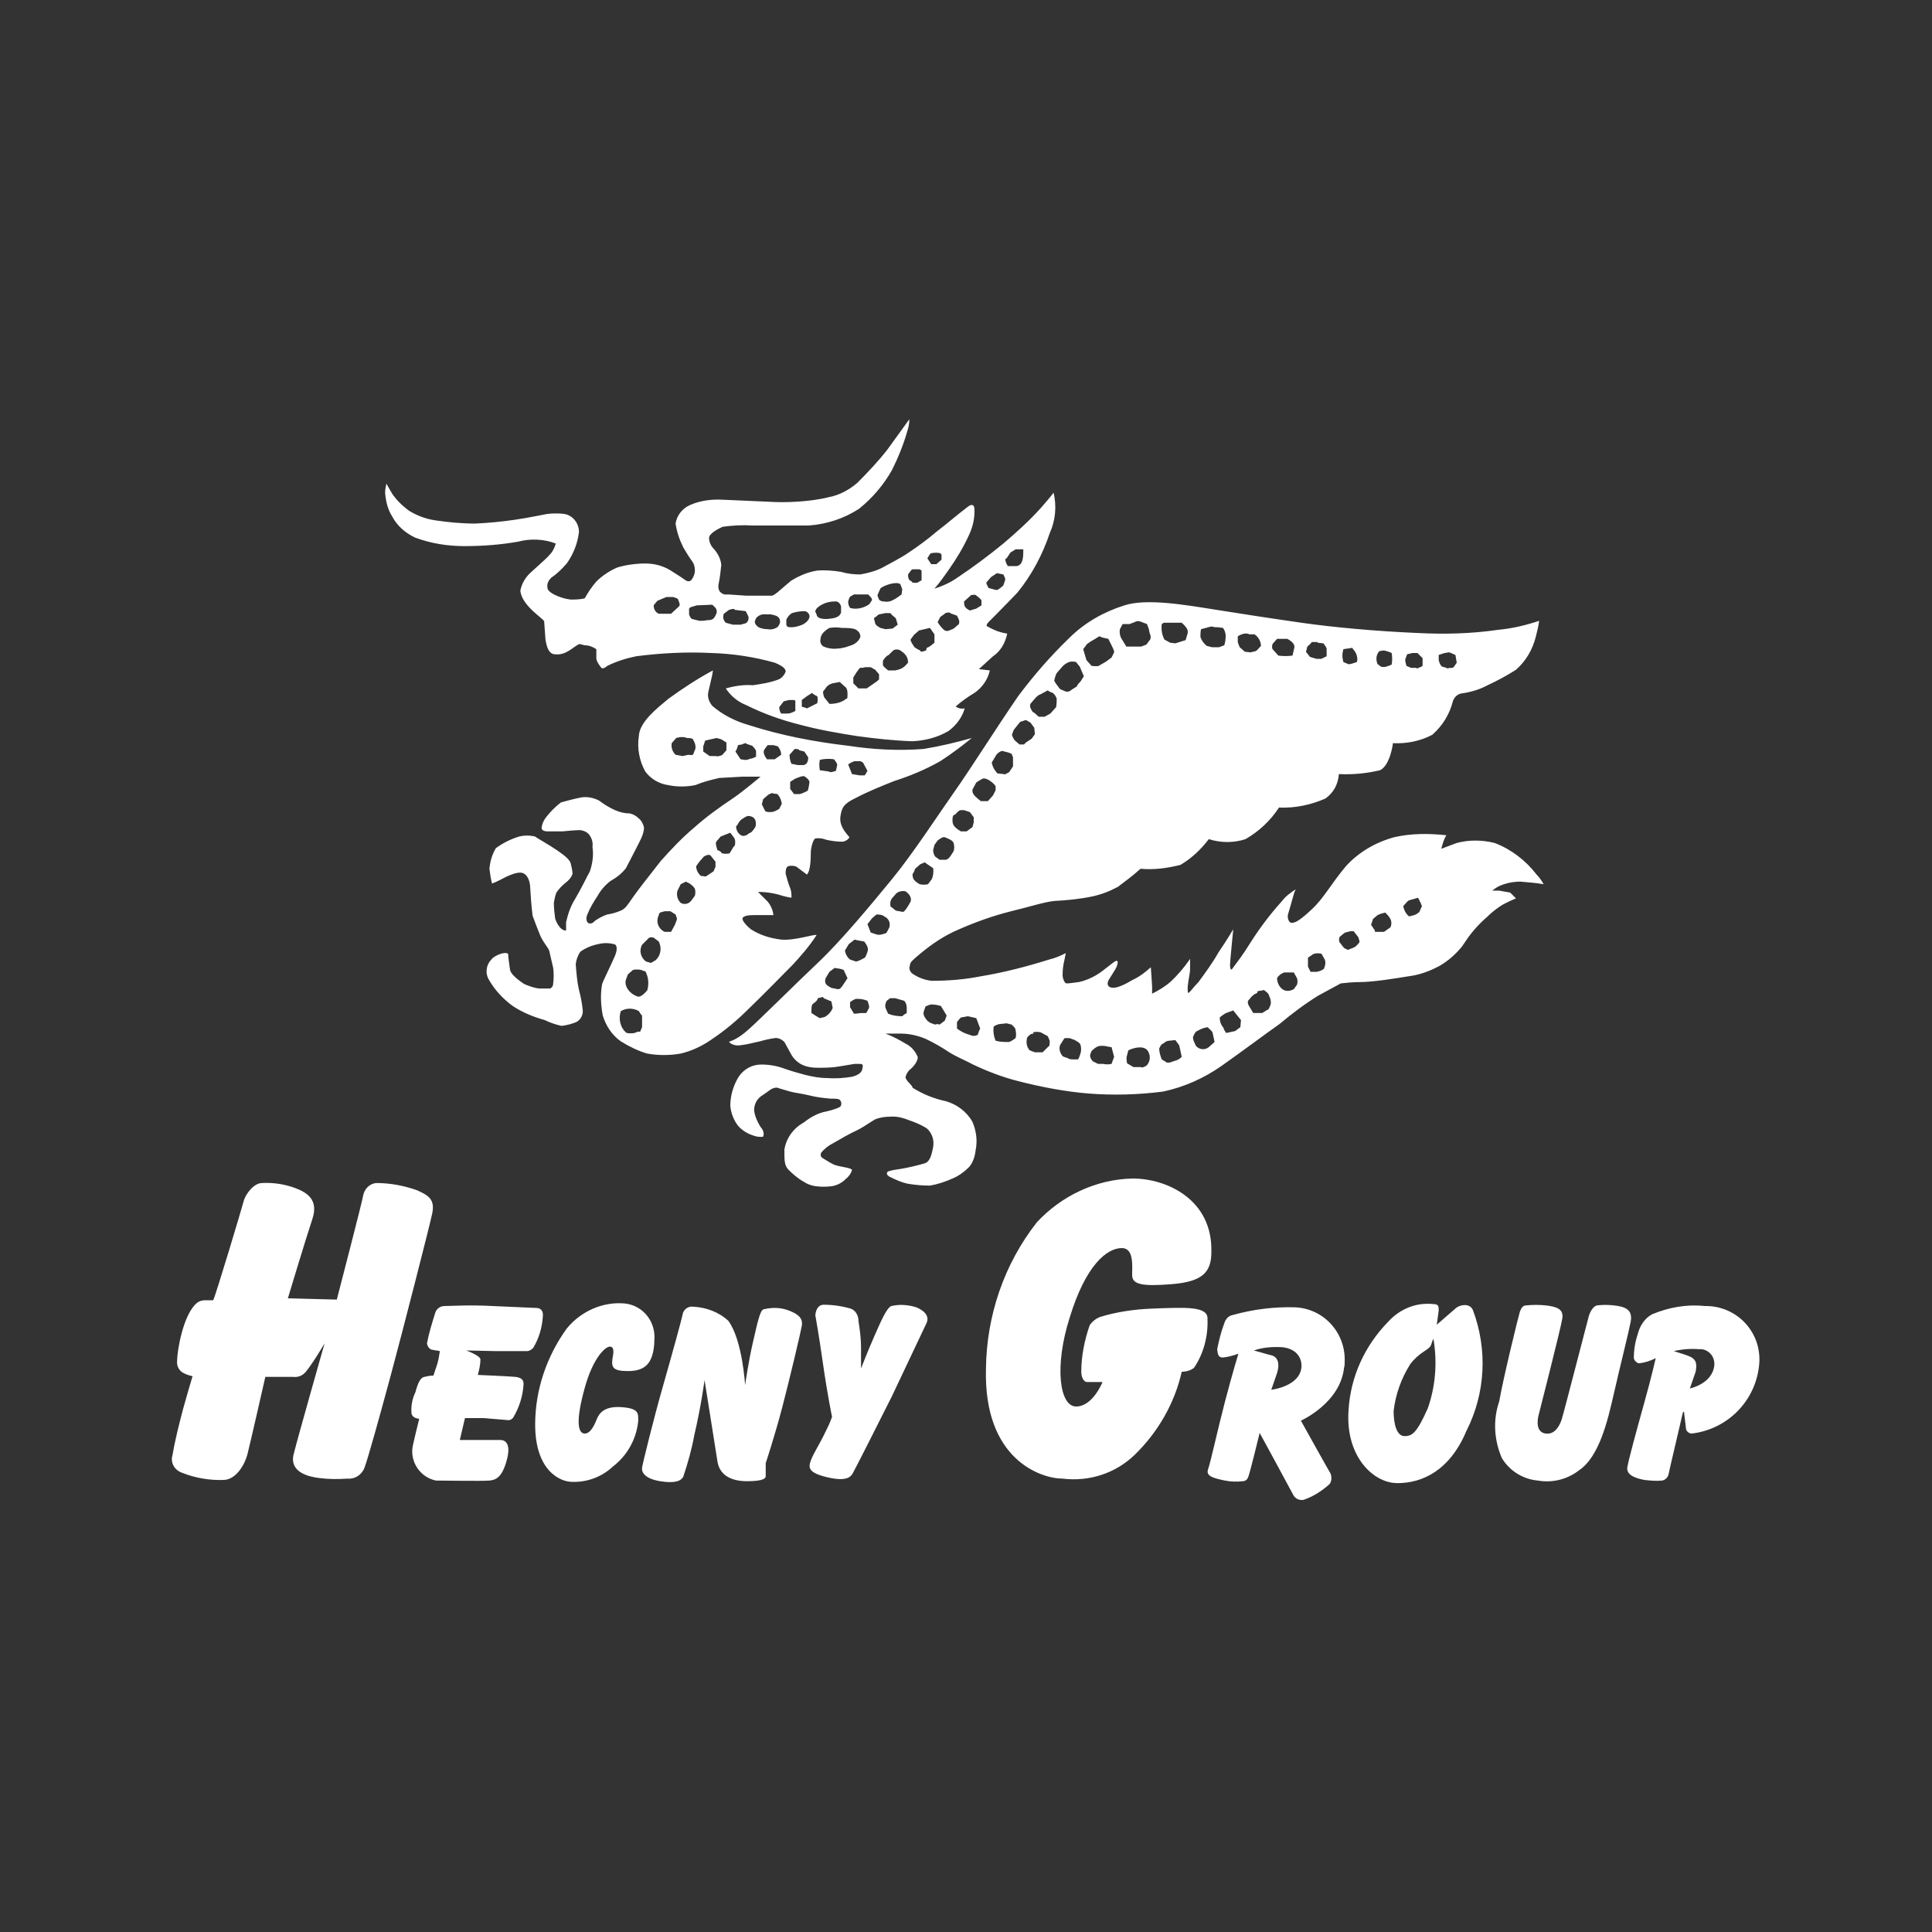
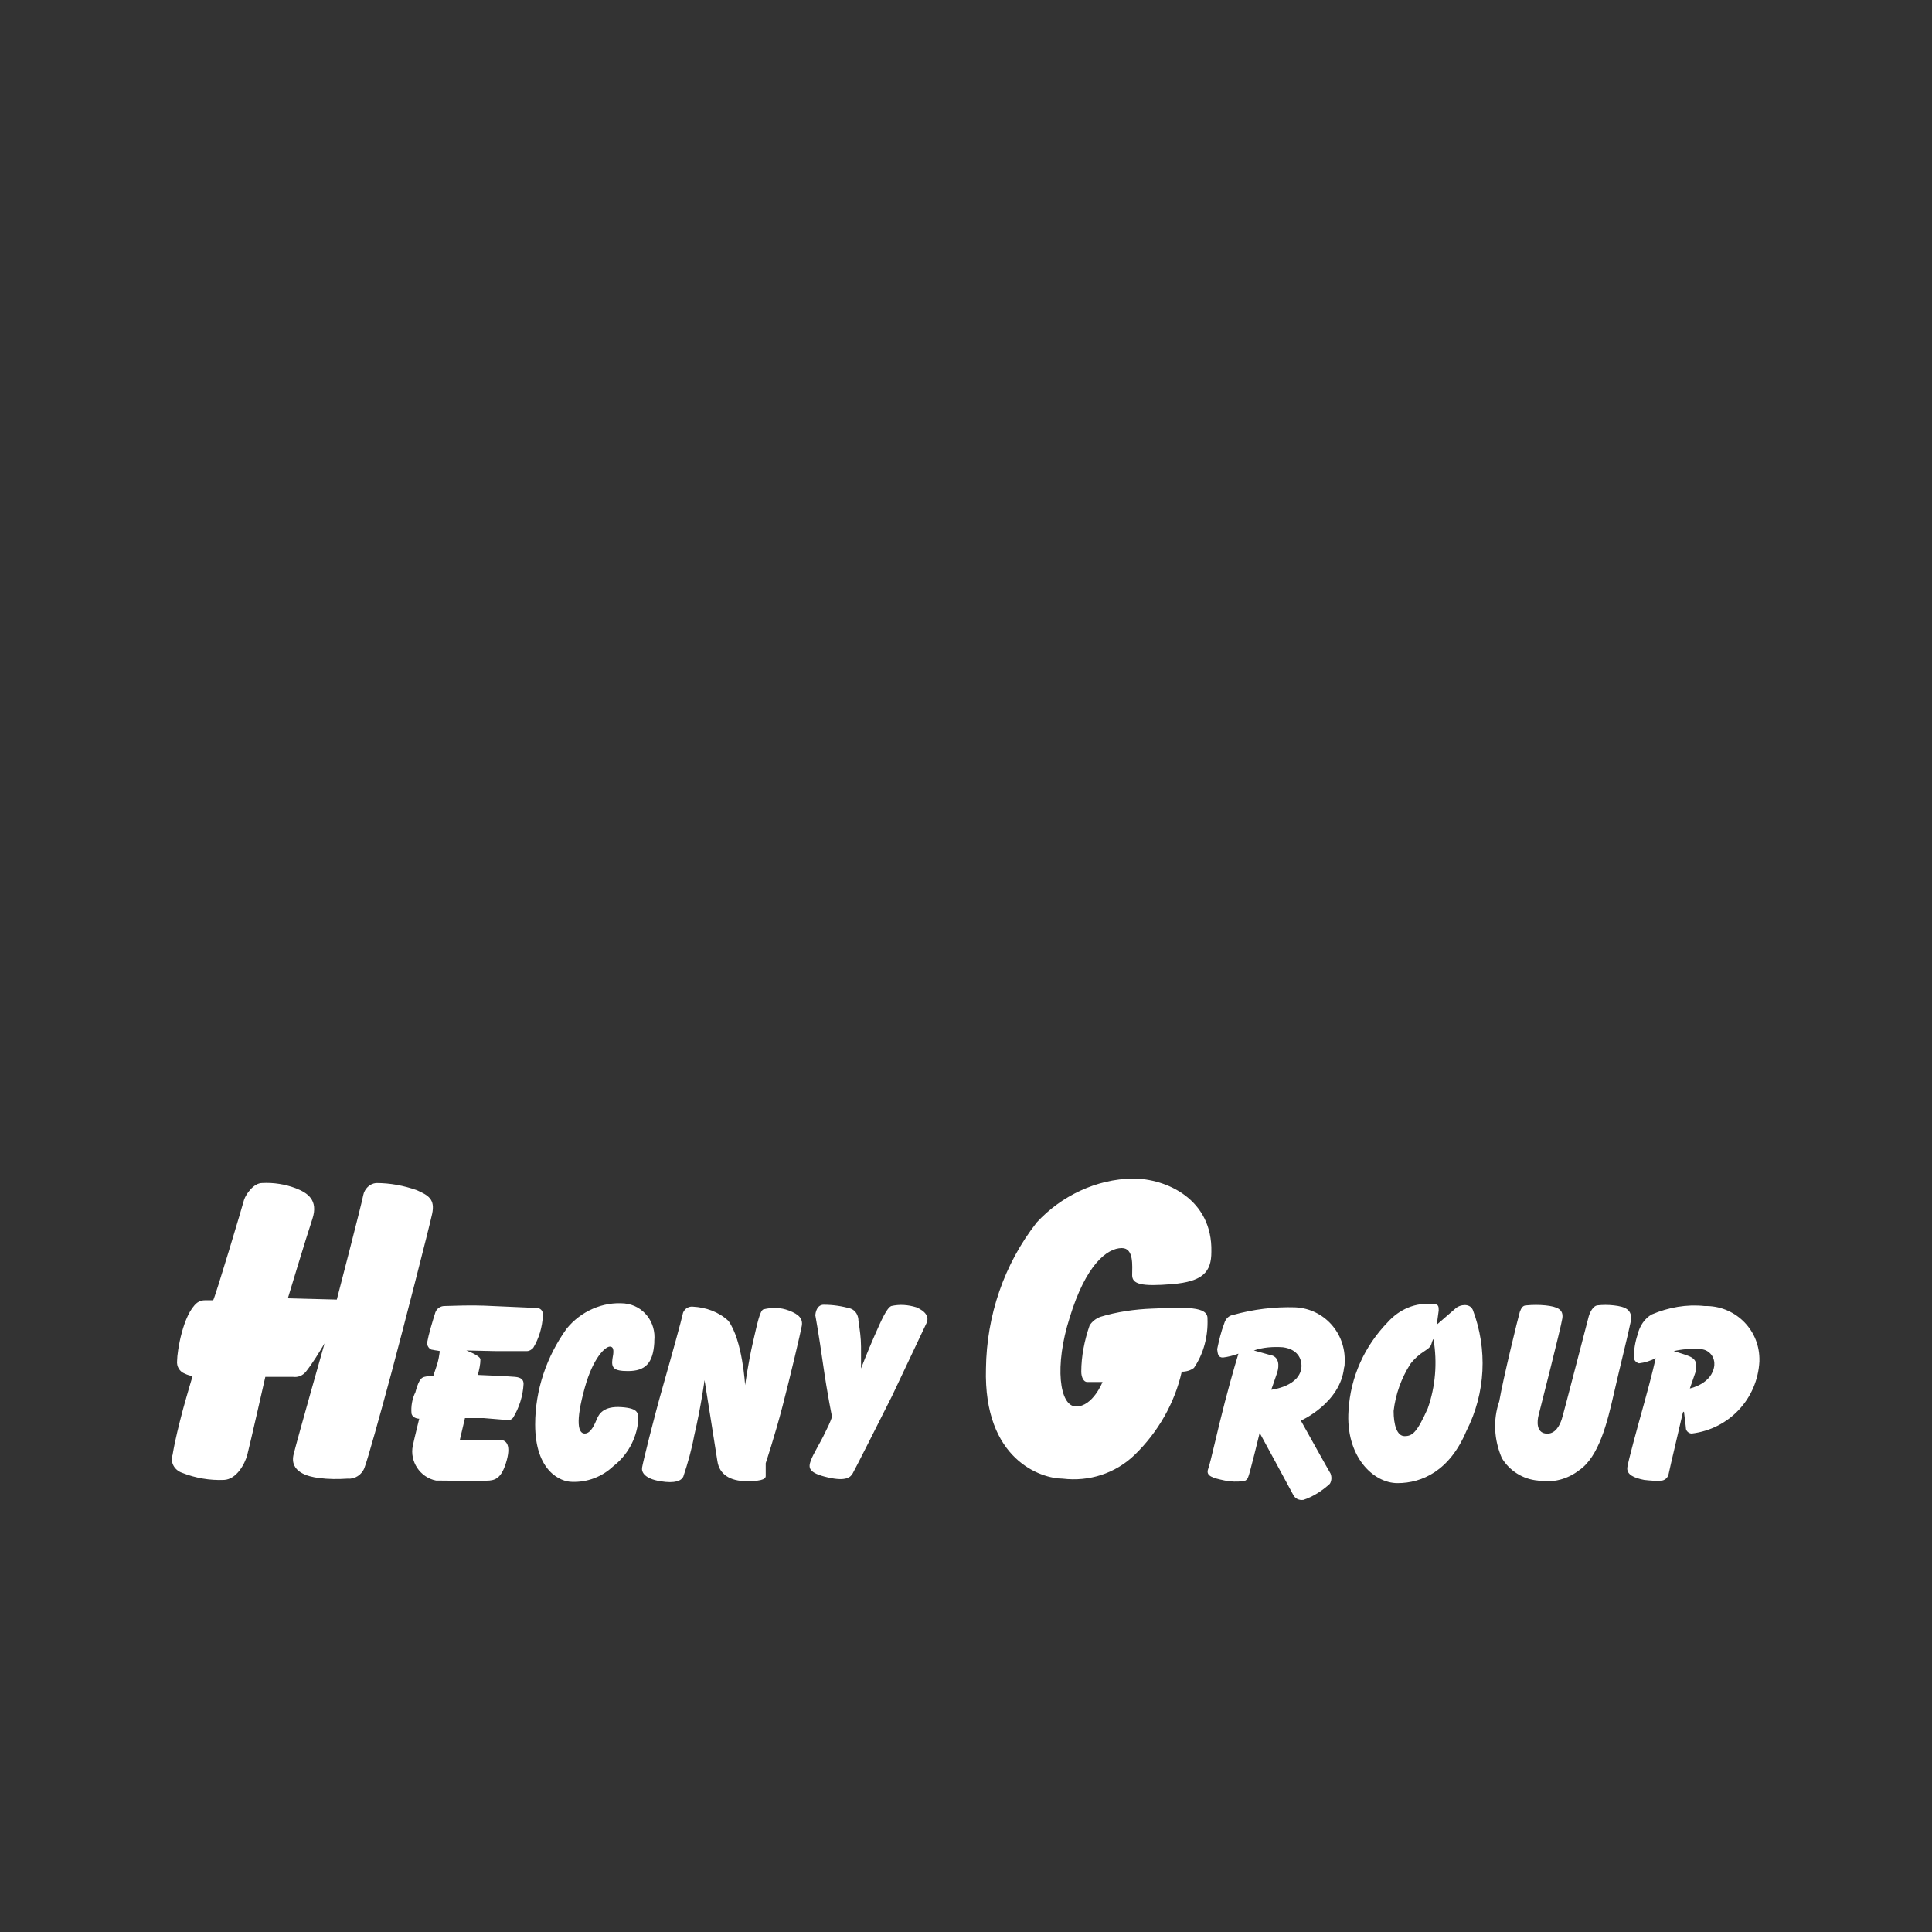
<svg xmlns="http://www.w3.org/2000/svg" id="logo_hecny_group_white_vertical" x="0px" y="0px" viewBox="0 0 300 300" style="enable-background:new 0 0 300 300;" xml:space="preserve">
  <rect x="0" y="0" width="300" height="300" fill="#333333" stroke="none" />
  <style type="text/css"> .st0{fill-rule:evenodd;clip-rule:evenodd;fill:#FFFFFF;enable-background:new ;} </style>
  <path id="name" class="st0" d="M37.9,186.3c0.3-0.9,1.5-2.6,2.8-2.6c1.8-0.1,3.6,0.2,5.2,0.8c1.8,0.7,3.6,1.8,2.6,4.8 s-3.8,12.3-3.8,12.3l7.6,0.2c0,0,4-15.4,4.1-16.2c0.2-1,1-1.8,2-1.9c2.2,0,4.3,0.4,6.3,1.1c1.8,0.8,2.9,1.4,2.4,3.7 s-4.5,17.9-6.3,24.6s-3.7,13.5-4.2,14.8c-0.4,1.1-1.5,1.8-2.6,1.7c-1.5,0.1-3,0.1-4.5-0.1c-1.6-0.2-4.6-0.9-3.9-3.7 s4.8-17.2,4.8-17.2c-0.9,1.5-1.8,3-2.9,4.4c-0.5,0.6-1.2,0.9-2,0.8h-4.3c0,0-2.4,10.6-2.8,12.1s-1.7,3.8-3.6,3.9 c-2.2,0.1-4.5-0.3-6.5-1.1c-1.2-0.4-1.9-1.6-1.5-2.8l0,0c0.4-2.4,1-4.7,1.6-7c0.8-2.9,1.5-5.2,1.5-5.2c-0.4-0.1-0.8-0.2-1.2-0.4 c-0.8-0.3-1.3-1.1-1.2-2c0-1.4,0.9-7.2,3.1-9c0.4-0.3,0.8-0.4,1.3-0.4h1.2C33.4,201.5,37.7,187.1,37.9,186.3 M67.6,203.8 c0.2-0.6,0.8-1,1.4-1c0.8,0,4-0.2,7.5,0l6.8,0.3c0.6,0,1,0.4,1,1v0.1v0.1c-0.1,1.8-0.6,3.5-1.5,5c-0.3,0.3-0.6,0.5-1,0.5H77 l-4.6-0.1c0,0,2.2,0.8,2.2,1.4c0,0.8-0.2,1.6-0.4,2.4c0,0,4.8,0.2,5.8,0.3s1.3,0.5,1.3,1.1c-0.1,1.9-0.7,3.7-1.6,5.2 c-0.2,0.3-0.6,0.5-1,0.4l-3.6-0.3h-2.9l-0.8,3.4h6.3c0.7,0,1.7,0.5,1,3.1s-1.6,3.1-2.7,3.2s-7.1,0-8.3,0c-2.5-0.5-4.1-3-3.6-5.4 c0.3-1.4,1-4.2,1-4.2s-1,0-1.2-0.8c-0.1-1.1,0.1-2.3,0.6-3.3c0.4-1.5,0.8-2.3,1.4-2.4c0.4-0.1,0.9-0.2,1.4-0.2c0,0,0.2-0.6,0.6-1.8 c0.2-0.7,0.3-1.3,0.4-2c-0.4-0.1-0.7-0.1-1.1-0.2c-0.4,0-0.8-0.4-0.9-1C66.6,207,67.1,205.4,67.6,203.8 M97,202.4 c2.9,0.3,4.9,2.9,4.6,5.8l0,0v0.3c-0.2,3.2-1.4,4.4-4.1,4.4c-2.2,0-2.6-0.5-2.4-1.9c0.2-1,0.3-1.9-0.4-1.9s-2.6,1.7-3.9,6.4 c-1.5,5.4-1,7.1,0,7.1s1.6-1.6,1.9-2.3s1-2,3.8-1.8s2.6,1,2.6,2.2c-0.3,2.8-1.7,5.3-3.9,7c-1.7,1.6-4,2.5-6.4,2.4 c-1.7,0-5.7-1.6-5.7-8.9c0-5.4,1.8-10.6,4.9-14.9C90.2,203.6,93.6,202.1,97,202.4 M106,204.1c0.1-0.7,0.8-1.3,1.6-1.2 c2,0.1,4,0.8,5.5,2.2c2.2,3,2.6,10,2.6,10s0.5-3.6,1.2-6.6s1.1-5.1,1.7-5.2c1.3-0.3,2.6-0.3,3.9,0.2c1.6,0.6,2.2,1.3,2,2.4 s-1.8,7.9-3,12.5s-2.6,8.8-2.6,8.8v2c0,0.3-0.2,0.8-2.9,0.8s-4.3-1.1-4.6-3.1s-2-12.6-2-12.6s-0.5,3.9-1.6,8.6 c-0.4,2.2-1,4.3-1.7,6.4c-0.3,0.6-1.2,1.1-3.6,0.7s-2.9-1.4-2.8-2.1s1.8-7.6,3.2-12.5S105.9,204.7,106,204.1 M175.9,183 c5.2,0,12.4,3.2,12.2,11.4c0,3.1-1.3,4.6-6.1,5s-6.2,0-6.2-1.4s0.3-4.2-1.6-4.2c-2.3,0-5.6,2.6-8.1,10.8c-2.4,7.5-1.6,13.8,1,13.8 s4.1-3.8,4.1-3.8h-2.4c-0.5,0-0.9-0.7-0.9-1.6c0-2.4,0.5-4.9,1.3-7.2c0.4-0.6,0.9-1,1.6-1.3c2.6-0.8,5.4-1.2,8.1-1.3 c5.2-0.2,8.7-0.4,8.6,1.6c0.1,2.7-0.6,5.4-2.1,7.6c-0.5,0.4-1.2,0.6-1.9,0.6c-1.1,4.9-3.7,9.4-7.3,12.9c-3,2.9-7.1,4.2-11.2,3.7 c-3.3,0-12.3-2.9-11.9-17.1c0.1-8.2,2.8-16.2,7.9-22.7C164.8,185.7,170.2,183.1,175.9,183 M236,203.7c0.2-0.5,0.4-1,1-1 c1-0.1,2-0.1,3,0c1.8,0.2,2.8,0.6,2.6,2s-3.5,14.3-3.7,15.1s-0.4,2.6,1.1,2.8s2.2-1.3,2.5-2.2s4-15.3,4.2-16s0.7-1.6,1.3-1.7 c0.9-0.1,1.7-0.1,2.6,0c1.7,0.2,3,0.6,2.6,2.6s-1.6,6.7-2.6,11.1s-2.3,9.8-5.4,11.9c-1.8,1.4-4.1,2-6.4,1.6 c-2.3-0.2-4.4-1.5-5.6-3.5c-1.2-2.8-1.4-5.9-0.4-8.8C233.4,214.1,235.8,204.3,236,203.7 M126.6,204.4c0-0.7,0.3-1.8,1.3-1.8 c1.4,0,2.8,0.2,4.2,0.6c0.8,0.3,1.2,1.1,1.2,1.9c0.2,1.3,0.4,2.7,0.4,4v3.4c0,0,1-2.6,2.1-5.1s1.9-4.3,2.6-4.6 c1.3-0.3,2.6-0.2,3.9,0.2c1.4,0.6,2.1,1.5,1.5,2.6l-5.3,11.2c-2.1,4.2-5.8,11.5-6.1,12s-0.9,1.3-3.9,0.6s-3-1.5-2.6-2.6 s1.5-2.8,2.2-4.3c0.4-0.8,0.8-1.6,1.1-2.5c0,0-0.7-3.3-1.4-8.2s-1.1-7-1.2-7.6 M194.7,209.7c1.4-0.5,3-0.6,4.5-0.5 c2.3,0.3,2.9,1.8,2.9,2.9c-0.1,3.2-4.7,3.7-4.7,3.7s0.5-1.4,0.9-2.6s0.3-2.6-1.1-2.8L194.7,209.7z M190.1,205.5 c0.2-0.7,0.7-1.2,1.3-1.3c3.2-0.9,6.5-1.3,9.7-1.2c4.5,0.2,7.9,4,7.7,8.5c0,0.3,0,0.6-0.1,0.9c-0.6,5.5-6.7,8.2-6.7,8.2 s4.4,7.9,4.6,8.2c0.2,0.5,0.2,1.1-0.1,1.6c-1.2,1.1-2.6,2-4.1,2.5c-0.7,0.1-1.3-0.2-1.6-0.8s-5.2-9.6-5.2-9.6s-1.6,6.6-1.8,6.9 c-0.1,0.3-0.4,0.6-0.8,0.6c-0.9,0.1-1.8,0.1-2.8-0.1c-1.9-0.4-3-0.7-2.6-1.8s1.4-5.8,2.6-10.4s2.1-7.5,2.1-7.5 c-0.8,0.3-1.6,0.5-2.4,0.6c-0.8,0-0.8-0.6-0.9-1.3C189.3,208.1,189.6,206.8,190.1,205.5 M222.6,208c0.6,3.6,0.3,7.3-0.9,10.7 c-1.7,3.8-2.4,4.3-3.6,4.3s-1.7-1.8-1.7-3.9c0.3-2.6,1.2-5.1,2.6-7.3c0.6-0.8,1.4-1.5,2.2-2s1-0.8,1.1-1.2S222.6,207.8,222.6,208 M222.6,202.5c0.8,0,0.8,0.4,0.8,1c-0.1,0.7-0.2,1.5-0.3,2.2l3-2.6c0.6-0.5,2.1-0.8,2.6,0.3c2.3,6.1,2,12.9-1,18.8 c-2.6,6.2-6.9,8.1-10.7,8.1s-8.1-4.2-7.6-11.3c0.3-5.2,2.5-10,6.1-13.7C217.3,203.3,219.8,202.2,222.6,202.5 M259.9,209.8 c1.3-0.3,2.6-0.4,3.9-0.3c1.2-0.1,2.3,0.8,2.4,2.1l0,0c0,0.1,0,0.2,0,0.4c-0.3,2.9-3.8,3.6-3.8,3.6c0.3-0.9,0.6-1.7,0.9-2.6 c0.2-1.1,0.2-1.9-1-2.4C261.6,210.3,260.8,210.1,259.9,209.8 M254.5,211.7c-0.4-0.1-0.7-0.4-0.8-0.8c0-1.3,0.2-2.5,0.6-3.7 c0.3-1.3,1.1-2.5,2.2-3.1c2.6-1.1,5.4-1.6,8.2-1.3c4.6-0.1,8.4,3.5,8.5,8.1c0,0.2,0,0.4,0,0.5c-0.3,5.8-4.7,10.5-10.5,11.2 c-0.4,0-0.8-0.3-0.9-0.7c0-0.3-0.3-2.4-0.3-2.6s-0.2,0-0.2,0.1s-2.1,8.9-2.2,9.5c-0.1,0.5-0.5,0.9-1,1c-0.9,0.1-1.9,0-2.8-0.1 c-1.5-0.3-2.8-0.8-2.6-2s1.4-5.6,2.6-9.9c1.2-4.3,1.8-7,1.8-7C256.3,211.3,255.4,211.6,254.5,211.7" />
-   <path class="st0" d="M150.4,78.6c0.3-0.2,0.8-0.4,0.9,0.3c0.1,1.4-0.2,2.8-0.8,4.1c-0.9,2-2,3.8-3.2,5.5c-0.7,1-1.4,2-2.2,2.9 c1.3-0.4,2.6-1,3.7-1.8c2.4-1.6,4.8-3.4,7-5.2c2-1.7,4-3.5,5.8-5.5c0.7-0.8,1.4-1.6,2-2.4c0.5,2.1,0.3,4.3-0.6,6.3 c-1.1,3.3-2.8,6.5-5,9.2c-2.1,2.2-4.2,4.3-4.4,4.5s-0.4,0.4-0.4,0.7c0.7,0.4,1.5,0.8,2.3,1c0.3,0.1,0.6,0.1,0.9,0.2 c-0.3,1.4-1,2.7-2.2,3.5l-2.2,2l1.7,0.2c-0.3,1.4-1.2,2.7-2.4,3.5c-1,0.6-2,1.3-2.9,2.1c0.4,0.3,0.9,0.4,1.4,0.3 c-0.4,1.4-1.3,2.6-2.5,3.5c-1.7,1-3.6,1.5-5.6,1.6c-2.9-0.1-5.7-0.4-8.6-0.8c-2.6-0.4-6.1-1-9-1.8c-2.8-0.7-5.6-1.7-8.2-3 c-1.3-0.5-2.4-1.4-3.2-2.6c1.4-0.4,2.8-0.6,4.2-0.5c1.4-0.2,2.7-0.4,4-0.9c0.5-0.2,0.9-0.7,1.1-1.2c0-0.5-0.5-0.9-1.7-1.4 c-3.2-0.9-6.5-1.4-9.8-1.5c-3.9-0.2-7.8,0-11.7,0.5c-1.5,0.3-3.1,0.8-4.5,1.5c-0.8,0.7-1,0.2-1,0.2c-0.3-0.4-0.6-0.8-0.7-1.3 c0-0.5,0-1,0-1.5c-0.6-0.4-1.2-0.6-1.8-0.6L90,100c-0.9,0.3-2,1.8-3.8,1.6c-1.2,0-1.4-1.8-1.5-2.3l-0.2-2.8c0-0.4-3.5-2.4-3.7-4.8 c0.2-1,0.7-1.9,1.4-2.6c0.5-0.5,2.6-2.3,3.1-2.9c0.5-0.5,0.8-1.1,1-1.8c-1.8-0.7-3.9-0.8-5.8-0.3c-2.8,0.5-5.6,0.7-8.4,0.7 c-2.6,0-5.1-0.4-7.6-1.3c-1.5-0.7-2.8-1.8-3.6-3.3c-0.7-1.1-1-2.4-1.1-3.7c0-0.5,0.1-0.9,0.2-1.4c0.3,0.5,0.9,1.7,1.3,2.1 c0.6,0.8,1.4,1.5,2.2,2.1c1.3,0.8,2.7,1.3,4.1,1.5c2,0.3,4.1,0.5,6.2,0.5c2.1-0.1,4.2-0.3,6.2-0.6c2.1-0.3,4.4-0.8,5-0.9 c0.9-0.1,1.8-0.1,2.6,0c1.3,0.2,2.3,1.4,2.3,2.8c-0.2,1.8-0.9,3.5-1.9,4.9c-0.7,0.8-1.5,1.6-2.4,2.2c-0.4,0.4-0.7,0.9-0.6,1.5 c0,0.5,0.5,0.8,1,1.1c0.8,0.4,1.7,0.7,2.6,0.8c0.7,0,1.5,0,2.2-0.2c0.5-0.9,1.1-1.8,1.8-2.6c0.9-0.9,2.1-1.7,3.3-2.2 c1.4-0.4,2.9-0.6,4.3-0.6c1.3,0,2.6,0.3,3.8,1c1.1,0.7,1.9,1.2,2.3,1.5s0.8,0.4,1.1,0c0.3-0.4,0.5-0.9,0.5-1.4s-0.1-1-0.4-1.4 c-0.5-0.7-1-1.5-1.4-2.2c-0.6-1.2-1-2.4-1.2-3.7c0.2-1.3,1.1-2.4,2.3-2.9c1.6-0.7,3.4-0.9,5.1-0.8l6.8,0.3c1.6,0.1,3.1,0.1,4.7,0 s3.3-0.3,4.9-0.7c1.6-0.3,3.1-1.1,4.4-2.2c1.7-1.7,3.3-3.4,4.7-5.2l3.4-4.7c0,0.6-0.1,1.2-0.3,1.8c-0.6,2.1-1.4,4.1-2.4,6.1 c-1.3,2.3-3,4.3-5.1,6c-2.3,1.5-5,2.4-7.8,2.6h-8.9c-1.5-0.1-3,0-4.5,0.2c-0.4,0.2-2,0.9-2.1,1.7c0,0.7,0.3,1.3,0.8,1.8 c0.6,0.7,1,1.5,1.1,2.4c-0.1,1-0.2,1.9-0.4,2.9c-0.1,0.4-0.1,0.9,0.2,1.3c0.3,0.3,0.7,0.5,1.2,0.4l2.9,0.2h3.9 c0.3,0,0.6-0.3,0.9-0.5c0.7-0.6,1.4-1.2,2.1-1.8c1.3-0.8,2.7-1.4,4.1-1.6c1.2-0.1,2.5,0,3.7,0.2c1,0.3,2,0.4,3,0.4 c1.1-0.2,2.3-0.5,3.3-1c0.9-0.5,2.9-1.5,4.2-2.4c1.5-1,3-2.1,4.4-3.3C147.2,81.2,148.8,79.8,150.4,78.6 M110.7,104.1 c-2.4,1.3-4.7,2.8-6.9,4.4c-1.8,1.5-4.5,3.6-4.6,5.8c-0.3,1.9,0.1,3.9,1,5.5c0.8,1.1,2.1,1.9,3.5,2.1c1.4,0.3,2.9,0.3,4.3,0 c1.2-0.5,2.4-0.8,3.7-1.1l3.6-0.2h2.8c0,0-2.6,2.2-4.2,3.3c-2.1,1.4-4.2,2.9-6.1,4.6c-1.9,1.6-3.6,3.4-5.2,5.2 c-1.4,1.8-3.4,4.3-4.3,5.6s-1.2,1.8-1.9,2.1c-0.7,0.3-1.4,0.5-2.1,0.6c-0.6,0.2-1.2,0.5-1.8,0.9c-0.3,0.2-0.4,0.5-0.9,0.5 s-0.7-0.7-0.4-1.4c0.4-1,1-2,1.6-2.9c0.5-0.9,1.2-1.7,2-2.3c0.9-0.5,1.8-1.2,2.4-2c0.3-0.6,2.2-4.2,2.4-4.7c0.2-0.5,0.4-1,0.4-1.6 c-0.1-0.5-0.4-1.1-0.8-1.4c-0.4-0.4-0.9-0.7-1.5-0.8c-0.8,0-1.5-0.2-2.2-0.5c-0.9-0.4-1.7-0.9-2.5-1.5c-0.8-0.4-1.7-0.6-2.6-0.5 c-1.1,0.2-2.2,0.5-3.3,0.8c-0.9,0.7-1.6,1.4-2.3,2.3c-0.4,0.5-0.6,1-0.7,1.6c0,0.4,0.3,0.6,1,0.6s1.5,0,2.2,0c1-0.1,2.2-0.2,2.6-0.2 c0.5,0,1.1,0.2,1.5,0.6c0.5,0.6,0.7,1.3,0.6,2c0.2,1.3,0,2.6-0.4,3.8c-0.5,0.9-1.3,2.6-2.3,4.3c-0.7,1.1-1.1,2.3-1.4,3.6v1.3 c-1,0-1.6-1.5-1.7-1.9c-0.1-0.8-0.2-1.6-0.2-2.4c0.1-0.6,0.2-1.1,0.4-1.6c0.4-0.6,0.9-1.1,1.4-1.5s0.9-0.8,1.1-1.4 c0-0.6-0.2-1.2-0.3-1.7c-0.2-0.5-0.7-1-2-1.9s-3.3-2-3.5-2.2c-0.8-0.2-1.7-0.2-2.5,0c-1.3,0.4-2.5,1-3.6,1.8c-0.6,1-0.9,2.1-1,3.2 c0.1,0.8,0.2,1.5,0.4,2.3c0.8-0.3,1.5-0.7,2.3-1.1c0.7-0.3,1.4-0.6,2.1-0.6c0.6,0,1.3,0.5,1.5,1.9c0.1,1.6,0.2,3.2,0.4,4.8 c0.4,1.1,0.8,2.1,1.2,3.1c0.6,1.3,1.3,1.9,1.4,2.4c0.2,0.9,0.4,1.7,0.6,2.6c0.1,0.8,0.1,1.6,0,2.4c0,0.4-0.2,0.7-0.5,0.8 c-0.6,0-1.1,0-1.7,0c-0.8-0.1-1.6-0.4-2.3-0.7c-1.2-0.8-2.1-1.6-2.2-2.2s-0.3-2.1-0.3-2.5c-0.5-0.4-2.2,0.3-2.6,0.9 c-0.8,0.8-1,2.1-0.4,3.1c0.9,1.6,2.2,3,3.7,4.1c1.5,1,3.2,1.7,5,2.2c0.8,0.4,1.7,0.7,2.6,0.9c0.8-0.1,1.6-0.3,2.3-0.6 c0.6-0.3,1-1,1-1.7c-0.1-1.1-0.3-2.2-0.6-3.3c-0.3-1.3-0.4-2.7-0.5-4c0.1-0.7,0.3-1.3,0.7-1.9c0.8-0.6,1.8-1,2.8-1.2 c0.8-0.2,1.6-0.2,2.4,0c0.4,0,0.7,0.6,0.2,1.8s-1.8,3.8-2,4.4c-0.3,1.6-0.2,3.3,0.1,4.9c0.5,1.6,1.4,3,2.8,4 c1.3,0.8,2.7,1.5,4.1,1.9c1.7,0.3,3.5,0.3,5.2,0c1.7-0.4,3.4-1.2,4.8-2.2c2.1-1.4,4-3,5.8-4.8c2.3-2.2,5.2-5.2,6.8-6.8 c1.3-1.4,2.6-2.9,3.7-4.6c-0.3-0.2-3.4,0.9-5.5,0.7c-1.7-0.2-3.3-0.7-4.7-1.6c-0.5-0.4-1.4-1.3-1.3-1.7s1-0.5,1.7-0.5s3.1,0,3.1,0 c-0.1-0.8-0.4-1.5-0.9-2.1l-1.5-1.5c1.3,0,2.6,0.2,3.8,0.6c0.7,0.2,1.4,0.3,1.4,0.3c0-0.5,0-1-0.2-1.5c-0.3-0.7-0.5-1.5-0.7-2.2 c0-0.5,0-1,0.4-1.2c0.4-0.1,0.9-0.1,1.3,0.1c0.4,0.3,1.3,1,1.6,1.2c0.6-0.6,0.6-2.8,0.6-3.4s0.3-2,0.7-2.2c0.6-0.1,1.2,0,1.7,0.2 c0.9,0.2,1.7,0.3,2.6,0.3c0.4-0.1,0.8-0.3,1-0.7c-0.6-0.7-1.6-1.8-1.4-3.2s0.5-2,2.4-2.9c1.9-1,3.9-1.8,5.9-2.6 c2.5-0.8,4.9-1.8,7.2-3.1c1.7-1.1,3.3-2.3,4.9-3.6c-2.5,0.7-5,1.3-7.5,1.7c-3.9,0.3-7.8,0.1-11.7-0.5c-5.2-0.6-10.4-1.6-15.4-3.2 c-2.1-0.6-4.1-1.6-5.7-3c-0.5-0.6-0.8-1.4-0.6-2.2c0.2-0.9,0.4-1.7,0.6-2.6L110.7,104.1z M113.2,161.8c0.5,0.5,1.2,0.6,1.8,0.5 c1-0.1,2-0.4,3-0.6c0.7-0.2,1.5-0.4,2.3-0.5c0.5-0.1,1.1,0.2,1.5,0.6c0.3,0.5,0.7,1.3,1.1,2s1.1,1.3,1.8,1.6 c0.7,0.3,1.5,0.4,2.2,0.4c1.1,0,2.3,0,3.4-0.2l2.4-0.4h0.8c0.6,0,0.5,0.3,0.4,0.8s-0.5,0.9-1.6,1.2c-1.2,0.2-2.5,0.3-3.8,0.2 c-1.2,0-2.3-0.2-3.5-0.5c-1.1-0.3-2.2-0.6-3.3-1c-1.1-0.4-2.3-0.6-3.5-0.6c-1.4,0-2.7,0.7-3.5,1.9c-0.8,1.3-1.3,2.9-1.3,4.5 c0.1,1.1,0.5,2.2,1.2,3.1c0.6,0.7,1.4,1.2,2.3,1.5c0.5,0.2,1.1,0.3,1.6,0.2c0.2-0.5,0-1.1-0.4-1.5c-0.5-0.8-0.9-1.7-1-2.6 c0-0.9,0.4-1.7,1.1-2.2c0.5-0.3,1.4-1,1.6-1.1c0.4-0.2,0.8-0.3,1.2-0.1l1.7,0.5c0.7,0.2,1.8,0.3,3,0.6s2.2,0.4,3.3,0.5 c0.9,0,1.3,0,1.5,0.3s0.2,0.8-0.1,1l0,0l0,0c-0.8,0.4-1.7,0.6-2.6,0.8c-1.1,0.3-2.1,0.9-3,1.6c-1.6,0.9-2.7,2.4-3,4.2 c0,1.8,0,2.4,0.6,3.1c0.7,0.7,1.5,1.4,2.4,1.9c0.6,0.4,1.2,0.6,1.9,0.7c0.8,0.1,1.6,0.1,2.4,0c0.8-0.1,1.6-0.5,2.2-1.1 c0.5-0.4,0.8-0.8,1-1.4c0-0.4-2.1-0.5-2.9-0.9s-1.5-0.9-1.7-1c-0.3-0.2-0.3-0.5-0.2-0.8l0,0l0,0c0.5-0.6,1.1-1.1,1.9-1.5 c1.2-0.7,2.4-1.4,3.7-2c1.4-0.7,2.6-1.7,3.1-1.8c0.6-0.2,1.3-0.3,2-0.3c1.1-0.1,2.1,0.2,3.1,0.6c0.9,0.3,1.8,0.7,2.6,1.2 c0.8,0.7,1.2,1.8,1,2.9c-0.3,1.6-0.6,2.4-1.5,2.6c-1.1,0.3-2.3,0.6-3.5,0.8c-0.7,0.1-1.4,0.2-2,0.4c-0.4,0.3-0.1,0.7,0.4,0.9 c0.8,0.4,1.7,0.8,2.6,1c1.2,0.2,2.3,0.3,3.5,0.3c1.2-0.2,2.4-0.6,3.5-1.1c1-0.4,1.9-1.1,2.6-1.8c0.6-0.7,0.9-1.7,1-2.6 c0.3-1.5,0.1-3-0.5-4.4c-0.9-1.6-2.4-2.7-4.1-3.2c-1.9-0.4-3.6-1.1-5.2-2.1c0-0.4-0.9-0.9-1.1-1.6c0.1-0.5,0.4-1,0.8-1.3 c0.6-0.5,1.2-1.4,1.1-1.9c-0.4-0.9-1-1.6-1.8-2c-1-0.6-2.1-1.2-3.2-1.6h2.4c1.3,0,2.6,0.3,3.8,0.8c1.3,0.6,2.5,1.3,3.7,2.1 c1.1,0.7,2.4,1.2,3.7,1.9c2.3,1.1,4.7,2,7.1,2.6c3.5,0.9,7.2,1.6,10.8,1.9c3.9,0.3,7.7,0.2,11.6-0.3c3.3-0.7,6.4-2.1,9.1-4 c3.4-2.4,7-5.1,9-6.5c1.9-1.6,3.9-3.1,6-4.4l3.5-1.9c0.9-0.1,1.9-0.2,2.9-0.2c2.1,0,5.8-0.6,7.6-0.9c1.7-0.2,3.3-0.8,4.8-1.6 c1.4-0.8,2.5-1.8,3.5-3c0.6-0.9,1.2-1.8,1.9-2.6c0.6-0.7,1.3-1.4,2.1-2.1c0.7-0.7,1.5-1.3,2.3-1.8c0.9-0.5,2.1-1,2.1-1 c-0.3-0.3-0.6-0.6-0.9-0.9c-0.6-0.1-1.1-0.2-1.7-0.3h-1.1c0.4-0.3,0.8-0.6,1.3-0.8c1-0.4,2-0.6,3.1-0.6c1.2,0.1,2.4,0.2,3.6,0.4 c-0.3-0.5-0.6-1-1.1-1.5c-1.7-2.2-3.9-3.9-6.5-4.9c-2-0.5-4-0.5-5.9,0l-2.4,0.9c0.2-0.7,0.4-1.5,0.8-2.1c-2.7-0.3-5.5-0.3-8.1,0.3 c-2.9,0.8-5.5,2.3-7.5,4.5c-2.2,2.6-3.4,4.9-5.2,6.6s-2.6,2.2-3.2,2.2s-0.7-1-0.6-1.3s0.7-2.4,0.8-2.8c0.1-0.4,0.2-0.7,0.4-1.1 c-0.8,0.5-1.6,1.1-2.2,1.9c-1.9,2.1-3.6,4.4-5.1,6.8c-0.8,1.3-1.7,2.5-2.6,3.7c-0.2,0.2-0.3-0.2-0.3-0.7s0.5-5.5,0.5-5.5 s-1,1.7-2.3,3.6c-0.9,1.6-2,3.1-3.1,4.6c-0.9,0.9-1.2,1.5-1.6,1.7c-0.3-0.8,0.3-2.9,0.3-3.7c0-0.5,0-1.1,0-1.6 c-0.9,1.3-1.9,2.5-3.1,3.6c-0.8,0.7-1.8,1.3-2.8,1.8c0-0.4,0-0.8,0-1.1s-0.2-3-0.2-3c-0.9,0.8-1.8,1.5-2.9,2c-2,1.2-2.9,1.3-3.4,1.1 s-0.5-0.7-0.2-1.2s1.1-1.7,1.2-2s0.3-0.9,0-0.9s-0.8,0.5-2,1.4c-1.1,0.9-2.5,1.6-3.9,1.9c-1.5,0.2-1.6,0.2-1.9,0.2s-0.6-0.8-0.6-1.3 c0-0.8,0.1-1.6,0.3-2.4l0.2-1c-0.8,0.4-1.7,0.8-2.6,1c-3.5,1.1-7,2-10.6,2.6c-2.5,0.5-5.1,0.7-7.6,0.7c-1.1-0.1-2.1-0.5-3-1.1 c-0.4-0.3-0.6-0.8-0.4-1.3c0-0.5,0.4-0.8,1.7-1.9c1.7-1.4,3.6-2.7,5.7-3.6c2.7-1.2,5.5-2.2,8.3-2.9c2.9-0.7,5-1.4,6.7-1.6 c2-0.1,4-0.3,5.9-0.7c1.4-0.3,2.7-0.8,4-1.5c1.2-0.9,2.4-1.8,3.5-2.8c2.1,0.2,4.2-0.1,6.2-0.6c1.7-1,3.2-2.4,4.4-4 c1.9,0.6,3.9,0.6,5.7,0c2.1-1.2,3.9-2.9,5.2-4.9c2.5,0.1,4.9-0.4,7.2-1.4c1.3-0.9,2-2.3,2.1-3.8c2.2,0.1,4.3-0.1,6.4-0.6 c1.6-0.8,2-4.2,2-4.2c2.1,0.1,4.2-0.3,6.1-1.3c1.6-1.4,2.7-3.2,3.2-5.2c0.2-0.6,0.6-1,1.2-1.2c1.5-0.2,2.9-0.6,4.2-1.3 c1.5-0.7,3-1.5,4.4-2.4c1.6-1.4,2.6-3.2,3.1-5.2c0.2-0.8,0.4-1.6,0.5-2.4c-2.1,0.7-4.2,1.2-6.4,1.4c-4.1,0.6-8.2,0.7-12.3,0.5 c-6.9-0.3-13.3-0.9-18.2-1.6s-9.4-1.4-13.8-2.1S178,92.9,174.6,94c-3.2,1-6.2,2.7-8.6,5.1c-2.9,2.8-5.5,5.8-7.9,9 c-3.3,4.8-7.6,11.6-9.8,14.7s-6.5,9.7-9.7,13.6s-7.9,9.6-11.6,13.1s-8.7,8.5-10.7,10.3S113.4,161.6,113.2,161.8 M142.8,88.4 c0,0-1,0-1.1,0s-0.2,0.1-0.7,0.8c0,0.6,0.1,0.9,0.6,1.1c0,0.2,0.2,0.2,0.8,0.2l0.7-0.4v-1.5L142.8,88.4z M128.1,98 c-0.4,0.3-0.7,0.8-0.7,1.3c-0.1,0.4,0.1,0.9,0.5,1.1c0.7,0.3,1.5,0.4,2.2,0.3c0.4,0,0.8-0.1,1.2-0.2l0.9-0.3 c0.6-0.2,1.2-0.7,1.4-1.3c0-0.3-0.1-0.7-0.4-0.9c-0.3-0.3-0.6-0.5-2.5-0.5c-0.6-0.1-1.2-0.1-1.9,0C128.6,97.6,128.3,97.8,128.1,98 M126.8,95.4c0,0.5,0.7,0.8,1.8,0.7c1.1-0.1,1.8-0.3,2-1v-0.9c-0.1-0.5-0.5-0.9-1-0.8c-0.8,0-1.5,0.2-2.2,0.6 c-0.6,0.4-0.8,0.7-0.8,1L126.8,95.4z M122.1,96.9c0,0.5,0.4,0.5,0.8,0.5c0.6,0,1.2-0.2,1.7-0.4c0.6-0.3,1.1-0.8,1.1-1.3l0,0 c0-0.4-0.4-0.8-0.8-0.8c-0.6,0-1.3,0.1-1.9,0.3c-0.4,0.2-0.7,0.6-0.9,1L122.1,96.9z M117.2,96.5c0,0.4,0.3,0.7,0.6,0.9 c0.4,0.2,0.9,0.3,1.4,0.3c0.5,0.1,1,0,1.5-0.3c0.3-0.3,0.5-0.7,0.4-1.1c-0.1-0.5-0.4-0.7-1.4-0.9h-0.8c-0.6-0.1-1.2,0.2-1.5,0.6 L117.2,96.5z M177.2,165.7c0.1,0.1,0.2,0.1,0.8-0.2c0.6-0.6,0.7-1.5,0.3-2.2c-0.5-1-2.1-0.7-3.1-0.2l-0.2,0.8 c-0.1,0.3-0.1,0.4,0,1.2l1,0.6L177.2,165.7 M169.3,163.7c-0.1,0.4,0.1,0.8,0.4,1.1l0.8,0.4h0.8c0.4,0.1,0.9,0.1,1.3,0l0.4-1.1 l-0.4-1.5c-0.4,0-0.8-0.2-1.3-0.2s-0.9-0.1-1.8,0.8L169.3,163.7z M181.6,165l0.9-0.3c0.4-0.1,0.7-0.3,1-0.6l-0.4-1.8l-0.6-0.8 l-0.9,0.1c-0.3,0-0.6,0.1-0.9,0.4c-0.3,0.1-0.4,0.2-0.7,0.8c0,0.6,0.2,1.2,0.4,1.7l0.8,0.5L181.6,165z M165.1,161.5l-0.5,0.8 c-0.2,0.6,0,1.2,0.4,1.7c0,0,0.1,0.1,0.8,0.3c0,0,0.1,0.2,0.8,0.2h0.8c0.2-0.3,0.3-0.7,0.4-1c0.1-0.4,0.1-0.8,0-1.2 c-0.1-0.3-0.2-0.4-0.9-0.8l-0.8-0.3h-0.8L165.1,161.5z M160.5,160.5c-0.2,0-0.5,0-1,0.6c-0.2,0.7-0.1,1.5,0.4,2l0.8,0.3h1.2 c0.3-0.3,0.6-0.6,0.9-0.9c0.1,0,0.2-0.1,0.2-0.8c0-0.1,0-0.1-0.3-0.8l-1.1-0.6c-0.4-0.1-0.8-0.1-1.2,0 M188.3,160.4 c0-0.1-0.1-0.3-0.8-0.9c-0.6,0.1-1.1,0.3-1.6,0.6c-0.1,0-0.3,0.1-0.6,0.8c-0.1,0.2-0.1,0.5,0.4,1.5l0,0c0.5,0.6,1.4,0.7,2,0.2l0,0 l0.9-0.8L188.3,160.4 M155.4,159c-0.4,0-0.8,0.2-1.1,0.4c-0.1,0.8,0,1.5,0.3,2.2c0.7,0.2,1.3,0.2,2,0.2c0.2,0,0.4-0.1,1.1-0.6 c0.1-0.4,0.1-0.8,0-1.2c0-0.3-0.1-0.4-0.6-0.9l-0.8-0.2L155.4,159 M150.3,157.8l-1.1,0.2c-0.1,0.1-0.2,0.2-0.6,0.7v1 c0.6,0.5,1.3,0.8,2,1c0.4,0.2,0.8,0.2,1.2,0c0.1-0.1,0.1-0.4,0.4-1l-0.6-1.6L150.3,157.8L150.3,157.8z M190.2,157.4 c-0.3,0.2-0.6,0.4-0.8,0.6c0,0.6,0.2,1.2,0.6,1.6c0,0-0.1,0.1,0.4,0.8l1.4-0.3l0.8-0.6l0.1-1.1l-1.2-1.5l-1.1,0.4L190.2,157.4z M99.4,160.2l0.3-0.7v-1.8c-0.2-0.2-0.4-0.5-0.5-0.7c-0.9-0.5-1.9-0.5-2.8,0c-0.4,1.2-0.1,2.6,0.9,3.4c0.6,0.1,1.2,0.1,1.7-0.2H99.4 z M144.4,158.8l0.8,0.3c0.2-0.1,0.5-0.1,0.7,0l0.8-0.6l0.3-0.8l-0.9-1.5c-0.4-0.1-0.8-0.2-1.1-0.2c-0.5-0.1-0.9,0.1-1.3,0.3 c-0.1,0.3-0.2,0.6-0.3,0.9c0,0.3,0,0.6,0.6,1.3L144.4,158.8z M132.9,157.4l0.8-0.1h0.8c0,0,0.1-0.1,0.4-0.7c0.1-0.2,0.1-0.4-0.2-1.2 c-0.5-0.2-1-0.3-1.6-0.3c-0.2,0-0.4,0-1.1,0.5v0.8l0.6,1H132.9z M137.7,155.4c-0.2,0.3-0.3,0.7-0.2,1.1l0.4,0.9 c0.7,0.3,1.4,0.4,2.2,0.4c0.2-0.2,0.5-0.4,0.7-0.5v-0.8c0-0.4-0.1-0.8-0.4-1.1L139,155h-0.8L137.7,155.4z M127.8,154.8L127,155 c-0.1,0.3-0.1,0.4-0.8,0.9c-0.2,0.2-0.2,0.5-0.2,1.4c0.2,0.1,0.4,0.3,1.3,0.8c0.3-0.1,0.5-0.1,0.8-0.2c0.5-0.3,1-0.8,1.2-1.4l-0.2-1 l-1.2-0.5L127.8,154.8z M195.2,154.2c-0.3,0.1-0.6,0.3-0.8,0.5s-0.4,0.5-0.6,0.7c-0.1,0.3,0,0.6,0.2,0.9l0.6,1h1.4l0.8-0.5 c0.1,0,0.2,0,0.5-0.8c0.1-0.4,0-0.9-0.2-1.3c-0.1-0.4-0.3-0.6-0.9-1c-0.1,0.1-0.1,0.1-0.9,0.2L195.2,154.2z M199.4,151 c-0.5,0.2-0.9,0.5-1.1,0.9c0,1,0.9,2.6,2.6,1.7l0.5-0.7c0.1-0.3,0.1-0.7,0-1l-0.5-0.9h-1H199.4z M100,150.8 c-0.5-0.3-1.2-0.3-1.7-0.2l-0.8,0.7l-0.3,0.8c-0.3,0.9,0.4,2.1,1.7,2.6c0.3,0.1,0.6,0.2,1.6-0.9c0.3-1,0.2-2.1-0.3-3L100,150.8z M129.6,150.3l-0.8,0.6l-0.6,1c-0.1,0.3-0.1,0.5,0,0.8c0.1,0.2,0.3,0.4,0.9,0.7l1,0.2c0.2,0,0.4,0,0.9-0.8l0.6-0.9l-0.6-1.3 c-0.3-0.1-0.6-0.2-0.8-0.2L129.6,150.3z M203.1,148.9v1.2l0.4,0.8h1c0.4-0.1,0.8-0.2,1.1-0.5c0.1-0.3,0.2-0.6,0.2-0.8 c0-0.3,0-0.5-0.2-0.8l-0.4-0.7c-0.4-0.1-0.8-0.1-1.1,0c-0.2,0-0.2,0.1-1,0.6 M132.7,145.9l-0.9,0.7l-0.6,1c0.1,0.6,0.4,1.1,0.8,1.4 l0.9,0.3c0.2,0,0.5-0.1,1.4-0.6c0.2-0.3,0.3-0.6,0.4-0.9c0.1-0.3,0.2-0.7-0.5-1.6l-1.1-0.2L132.7,145.9z M99.7,146.7 c-0.5,0.9-0.2,2,0.6,2.6l0.7,0.2c0,0.1,0.3-0.1,0.8-0.4c0.8-0.7,1-1.9,0.5-2.9l-0.8-0.6c-0.3-0.1-0.7-0.1-0.9,0.2l-0.7,0.7 L99.7,146.7z M209.7,144.6l-0.8,0.2c0,0-0.1,0-0.9,0.7c-0.1,0.3-0.1,0.6,0,0.8l0.7,0.9l0.6,0.3l1-0.4c0.3-0.2,0.6-0.5,0.8-0.8 c0-0.3-0.1-0.5-0.2-0.8l-0.7-0.9H209.7z M138.1,144c0.2-0.7-0.1-1.4-0.8-1.7c0,0-0.2-0.3-1.2-0.3l-0.7,0.6l-0.7,0.9l0.5,1.3l0.9,0.3 c0.3,0.1,0.6,0.1,1.5-0.2C137.7,144.8,137.9,144.4,138.1,144L138.1,144z M213.5,144.7h1.4l1-0.7c0.2-0.4,0.2-0.9,0-1.3 c-0.2-0.4-0.5-0.7-0.8-1c-0.4,0.1-0.8,0.2-1.2,0.4l-0.7,0.6l-0.3,0.9l0.6,0.9V144.7z M102.5,141.7c-0.1,0.1-0.2,0.2-0.2,0.4 c-0.5,1-0.1,2.1,0.9,2.6h1l0.6-1.1l0.3-0.8c0,0,0.1-0.1-0.2-0.8l-0.8-0.5h-0.9L102.5,141.7z M220.6,140.2l-0.4-0.8l-1.4,0.4 c-0.2,0.1-0.3,0.2-0.9,0.9c0.1,0.6,0.4,1.2,0.9,1.6l0.8-0.2c0.3-0.1,0.6-0.3,0.8-0.5l0.4-0.9L220.6,140.2z M140.2,141.6 c0.1,0,0.3-0.1,0.8-0.9l0.4-0.7c0.2-0.6-0.2-1.2-0.8-1.6c-0.5-0.1-1,0-1.4,0.3l-0.7,0.8c-0.3,0.4-0.3,0.9-0.2,1.3 c0.2,0.1,0.2,0.1,0.8,0.6L140.2,141.6 M106.5,136.9l-0.8,0.4l-0.5,1c-0.2,0.7,0,1.4,0.5,1.9c0.5,0.3,1.2,0.2,1.6-0.3l0.6-0.8 c0.1-0.4,0.1-0.7,0-1.1c-0.1-0.1-0.1-0.3-0.8-0.8L106.5,136.9z M143.6,133.9l-0.7,0.3l-0.8,0.7c-0.1,0.3-0.2,0.6-0.4,0.8 c0,0.7,0.1,1,1.1,1.6c0.4,0.1,0.9,0.1,1.3,0l0.6-0.8c0.2-0.5,0.3-1.1,0.2-1.7l-0.9-0.6L143.6,133.9z M108.1,134.5 c0,0.6,0.3,1.1,0.7,1.5l0.8,0.1l1.2-0.8l0.3-0.7v-0.8l-0.8-1c-0.2-0.1-0.5-0.1-1,0.2l-0.7,0.8L108.1,134.5z M148.1,132.1 c0.1-0.4,0.1-0.7,0-1.1c-0.1-0.4-0.4-0.6-1.4-1c-0.2,0-0.3-0.1-1.1,0.5l-0.5,0.7l-0.2,0.8c0,0.3,0.1,0.7,0.3,1l0.7,0.5h1 c0.3-0.1,0.5-0.2,1.1-1.2L148.1,132.1z M114.1,131.3c0.1-0.4,0.1-0.9-0.1-1.2l-0.6-0.8l-1.5,0.6l-0.6,0.7c-0.2,0.2-0.2,0.5,0.1,1.4 c0.3,0.1,0.5,0.2,0.7,0.5c0.4,0.1,0.8,0.1,1.2,0l0.6-1L114.1,131.3z M114.3,128.3c0,0.7,0.4,1.3,1,1.5c0.4,0,0.7-0.1,1-0.4 c0.3-0.1,0.5-0.2,1-1c0.1-0.3,0.1-0.7,0-1s-0.4-0.7-1.2-0.7c-0.3,0.1-0.6,0.3-0.9,0.5s-0.5,0.5-0.7,0.9L114.3,128.3z M149.2,125.8 c-0.1,0-0.3,0-0.9,0.7c-0.1,0-0.4,0-0.4,0.8s0.2,1.1,1.3,1.8h0.9l0.8-0.6c0.1,0,0.1,0,0.3-0.8v-0.8l-0.6-0.8l-0.9-0.3L149.2,125.8 L149.2,125.8z M120,123.2c0-0.1-0.1-0.1-0.7,0.2l-0.8,0.7l-0.2,0.8l0.5,1c0,0,0,0.2,0.8,0.2c0.3,0,0.6,0,1.4-0.5l0.4-0.8 c-0.1-0.6-0.3-1.1-0.7-1.5L120,123.2z M151,122.9c0.1,0.6,0.7,1,1.3,1.5h1.1l0.8-0.9l0.4-0.8v-0.6c-0.1-0.3-1.3-1.4-2-1.2 c-0.4,0.2-0.7,0.4-1,0.6l-0.6,1.1V122.9z M124.3,120.6l-0.8,0.3l-0.8,0.5c0,0.4,0,0.7,0,1.1l0.6,0.8c0.3,0,0.6,0,0.9,0 c0.4-0.1,0.8-0.3,1.2-0.5c0.2-0.4,0.2-0.9,0.3-1.4c0,0-0.1-0.5-0.9-0.9L124.3,120.6z M133.6,118.2h-0.9c-0.4,0.1-0.7,0.3-1,0.5 l0.6,1.5l1.2,0.2h0.7c0.1,0,0.1,0,0.5-0.7l-0.7-1.3L133.6,118.2z M128.9,119.9c0.3,0,0.6-0.1,0.9-0.2l0.2-0.9c0-0.2-0.1-0.4-0.5-0.9 c-0.7-0.1-1.5-0.1-2.2,0.1c-0.1,0.5-0.1,1,0,1.6l1.4,0.2L128.9,119.9z M157.1,117.1c0,0,0-0.1-0.7-0.3l-0.8-0.2 c-0.4,0.1-0.8,0.4-1,0.8l-0.6,1c0.1,0.6,0.4,1.2,0.9,1.7l1,0.1c0,0.1,0.1,0.1,0.8-0.3l0.6-0.9v-1.4L157.1,117.1z M124.1,116.5 c0-0.1,0-0.2-0.7-0.2l-0.8,0.9c0,0.5,0.1,1,0.3,1.4l1,0.2h0.9c0.4-0.1,0.7-0.4,0.7-1.2l-0.6-0.9L124.1,116.5 M120.3,117.9l1-0.7 c0-0.5-0.2-0.9-0.5-1.3l-0.7-0.2c-0.3,0-0.6,0-0.9,0c-0.2,0.3-0.5,0.6-0.6,0.9c0,0.2-0.1,0.5,0.5,1.3h1L120.3,117.9z M114.6,115.7 c-0.1,0.4-0.2,0.7-0.4,1l0.8,1.2l0.7,0.1c0.2,0,0.4,0,0.8-0.2c0,0,0.1,0.1,0.9-0.3c0-0.3,0-0.5,0-0.8c0-0.2-0.1-0.4-0.6-0.9 l-0.9-0.3c0-0.1-0.1-0.2-0.7,0.1L114.6,115.7z M110.8,114.7l-1.3,0.3l-0.3,0.9v0.8l1,0.7h0.9c0.3,0.1,0.6,0,0.9-0.1 c0.1,0,0.2-0.1,0.8-0.8v-1.2l-0.8-0.5l-0.7-0.2L110.8,114.7L110.8,114.7z M106.7,114.6c-0.5-0.2-1.1-0.2-1.7,0l-0.7,0.8 c-0.1,0.7,0.1,1.3,0.6,1.8l1.1,0.2l0.9-0.2c0.1,0,0.7,0.2,0.8-0.2s0.3-0.6,0.3-0.9s0-0.6-0.4-1.3 C107.6,114.8,107.6,114.6,106.7,114.6L106.7,114.6z M159.3,115.3l0.9-0.6l0.5-0.7l-0.1-1l-0.6-0.8l-0.7-0.4l-0.9,0.3l-0.8,1 c-0.2,0.2-0.3,0.5-0.4,0.8c-0.1,0.2-0.1,0.3,0.3,1l0.8,0.7h0.7L159.3,115.3z M123.3,108.7h-0.8l-0.8,0.2l-0.7,0.9 c0,0.4,0.1,0.7,0.3,1h1c0.4,0,0.8-0.2,1.2-0.4v-1.6L123.3,108.7z M126.9,108.1c-0.3-0.1-0.6-0.3-0.8-0.5l-0.8,0.5l-0.8,0.6v1 c0.2,0.2,0.2,0,0.8,0.3l1.6-0.8C127,108.8,127,108.4,126.9,108.1 M160,109.3c-0.1,0.3-0.1,0.6,0.4,1.3c0.2,0,0.3,0.2,0.9,0.7h0.9 l0.9-0.5l0.9-1c0,0,0.2-1.5,0-1.5c-0.1-0.3-0.3-0.5-0.5-0.7c-0.3-0.1-0.6-0.2-0.8-0.4l-1.1,0.6c-0.3,0.1-0.5,0.2-1.1,0.9L160,109.3z M131.6,107.6c0-0.3-0.1-0.6-0.2-0.8l-1-0.9l-1.1,0.2c-0.3,0.1-0.6,0.2-0.9,0.5l-0.6,0.8c0,0.3,0.1,0.7,0.2,0.9l0.8,1 c0.9,0,1.9-0.2,2.6-0.8C131.6,108.5,131.6,108.4,131.6,107.6L131.6,107.6z M135.2,103.6h-0.9c-0.2,0.1-0.5,0.1-0.7,0.1 c-0.1,0-0.1,0-0.6,0.7l-0.5,0.8v0.9l0.8,0.8h1.2c0.1,0,0.1,0,0.8-0.5c0.4-0.3,0.8-0.5,1.2-0.9v-0.8l-0.6-0.7L135.2,103.6z M167.1,102.8c-0.4-0.1-0.8-0.1-1.1,0c-0.5,0.2-0.9,0.5-1.2,0.9l-0.7,0.8c-0.1,0.2-0.2,0.3-0.4,1.2c0.1,0.2,0.2,0.4,0.9,1.3l0.7,0.3 c0.4,0.2,0.8,0.1,1.1-0.2l0.8-0.5c0.1-0.3,0.4-0.6,0.6-0.8l0.5-0.8l-0.6-1.4C167.8,103.6,167.6,103.5,167.1,102.8 M220,103.8 c0.3-0.1,0.6-0.2,0.9-0.4v-1.2l-0.8-0.8h-0.8c-0.3,0.1-0.5,0.1-0.8,0.2l-0.3,0.8c0,0.3,0.1,0.7,0.2,1l0.7,0.3h0.8 M224.3,101.4 l-0.9,0.3v0.8c0.1,0.4,0.2,0.7,0.5,1l0.7,0.2c0.1,0.2,0.2,0,0.9,0c0.2,0,0.3-0.2,0.7-0.8l-0.2-1.2l-0.7-0.3c0,0-0.1-0.2-0.9,0H224.3 z M214.2,101.1c-0.5,0.5-0.6,1.3-0.3,2l0.5,0.4c0.3,0.1,0.6,0.1,0.9,0c0.3-0.1,0.6-0.2,0.8-0.3c0.1-0.6,0.1-1.2,0-1.8 c-0.4-0.2-0.8-0.3-1.2-0.4L214.2,101.1z M138,101.7c0,0-0.4,0.1-0.9,0.9c0,0.2,0,0.5,0,0.7c0.1,0.2,0.2,0.3,0.8,0.8h1.1 c0.5-0.1,0.9-0.2,1.3-0.5c0,0,0.1,0,0.7-0.7c0-0.4-0.1-0.9-0.4-1.2c-0.2-0.3-0.5-0.5-0.8-0.7s-0.8-0.2-1.1,0L138,101.7z M210,100.6 l-1.4,0.2c-0.2,0.7-0.2,1.3,0,2l0.7,0.3c0.2,0.1,0.5,0,1.4-0.3c0.2-0.7-0.1-1.5-0.6-2L210,100.6z M204.6,99.7h-0.9 c-0.1,0.1-0.1,0.2-0.7,0.7l-0.2,0.8c0,0.1,0.1,0.1,0.6,0.8l1,0.3h0.8l0.8-0.4v-1.2c-0.1-0.3-0.3-0.5-0.5-0.8l-0.9-0.1L204.6,99.7z M198.3,99.2l-0.7,0.8c-0.1,0.3-0.1,0.6,0,0.8l0.9,1c0.7,0.1,1.5,0.1,2.2,0l0.3-1.3c0-0.4-0.2-0.8-1.1-1.3h-1.2H198.3z M170.7,98.8 l-0.8,0.5c-0.4,0.2-0.7,0.4-1.1,0.7l-0.6,0.8l0.5,1.7l0.8,0.9c0,0,0.9,0.1,1.1,0l1.2-0.7l0.8-0.6l0.4-0.8c0-0.2,0-0.3-0.4-1.1 l-0.5-1l-0.9-0.2L170.7,98.8z M193.8,98.4c-0.6-0.1-1.1,0.1-1.6,0.4c0,0.3,0,0.6,0,0.9c0.1,0.3,0.2,0.6,0.3,0.8l0.8,0.7l0.9,0.1 l0.8-0.2c0,0,0.1,0,0.8-0.8c0-0.7-0.4-1.4-1-1.8H194 M143.9,100.6c0.3-0.1,0.5-0.2,1.2-0.8v-1.3l-0.7-1l-1.7,0.4l-0.8,0.7l-0.5,0.7 c0,0.2,0,0.3,0.6,1.2c0.3,0.2,0.6,0.4,0.9,0.5c0,0.2,0.1,0.3,0.9,0L143.9,100.6z M188,97.3l-1.5,0.4c-0.1,0.4-0.1,0.8-0.1,1.2 c0.2,0.6,0.5,1,1,1.4l0.8,0.2h1.1l0.8-0.3c0.1-0.3,0.2-0.7,0.2-1.1c0.1-0.6-0.1-1.2-0.4-1.6l-0.8-0.1c-0.3,0-0.6,0-0.8-0.1H188z M180.4,96.9c-0.1,0.8,0,1.6,0.4,2.4l0.9,0.5l0.8,0.1l1.6-0.5c0.1-0.3,0.2-0.7,0.3-1c0.1-0.4,0.1-0.8-0.9-1.7h-2.8L180.4,96.9z M175.4,96.9h-1c-0.1,0-0.1,0-0.5,0.8c-0.1,0.5,0,1,0.2,1.4l0.8,1.3h2.3l0.8-0.3l0.6-0.8c0.1-0.2,0.1-0.5,0-0.8c0,0-0.1-0.1-0.2-0.8 l-0.3-0.8l-0.8-0.3c-0.4-0.2-0.8-0.2-1.1,0L175.4,96.9z M138.4,95.4c0-0.2-0.1-0.2-0.9-0.2l-1,0.2c-0.1,0-0.1,0.1-0.8,0.6l0.2,0.8 c0.1,0.2,0.1,0.3,0.8,0.7l0.8,0.2l1.1-0.1l0.8-0.6l-0.3-1L138.4,95.4 M147.6,95.2c0,0-0.1-0.2-0.8,0c-0.1,0.1-0.2,0.2-0.8,0.6 l-0.4,0.8c0.3,0.5,0.6,0.9,1.1,1.3c0.2,0.1,0.5,0.1,0.7,0l0.7-0.3l0.8-0.7c0.1-0.3,0.1-0.6-0.3-1.3l-1.1-0.4 M115.8,96.8 c0.4-0.3,0.5-0.7,0.4-1.1l-0.4-0.8l-1.7-0.2c-0.1-0.2-0.2-0.2-0.9,0l-0.8,0.6c-0.2,0.5-0.1,1,0.3,1.4l1.1,0.3l1.2,0l0.7-0.2H115.8z M107,94.5v0.9c0.1,0.3,0.2,0.5,0.4,0.7l1.2,0.3c0.4,0,0.8,0,1.2-0.1c0.8,0,1.1-0.1,1.5-1.2c0-0.4,0-0.6-0.7-1.2l-2.4,0.1l-1,0.3 L107,94.5z M152.4,94v-0.8c-0.1-0.1-0.2-0.3-0.9-0.8c0,0,0-0.1-0.7,0l-1.1,1c0,0.7,0.1,1,0.9,1.4l1-0.3L152.4,94 M135.4,93.2 c0-0.3-0.1-0.4-0.6-0.9h-2c-0.1,0-0.1-0.1-0.7,0.3c-0.1,0-0.2,0.1-0.4,0.8c0,0.4,0.1,0.7,0.3,1c1,0.3,2.2,0,3-0.6L135.4,93.2z M140.1,91.5l-0.3-0.8c-0.7-0.5-2.8,0.3-3.1,0.7l-0.4,0.9c-0.1,0.2,0,0.3,0.2,0.8c0,0,0.2,0.3,0.8,0.3c0.5,0.1,1,0,1.5-0.3 c0.4-0.2,0.8-0.5,1.2-0.8L140.1,91.5L140.1,91.5z M154.9,91.6c0.3-0.2,0.6-0.4,0.9-0.7l0.3-0.9c0-0.1,0-0.2-0.3-0.8l-1-0.2l-0.9,0.6 l-0.7,0.8c-0.1,0.2,0,0.3,0.3,0.9l1.1,0.3L154.9,91.6z M146,85.9c-0.4-0.1-0.9-0.1-1.4,0c-0.1,0-0.2,0.1-0.6,0.8l0.6,0.9h0.8 l0.8-0.7v-0.8L146,85.9z M156.1,86.8c0,0.4,0.2,0.8,0.4,1.1h1.4c1-0.2,1-1.5,1-2.6h-1.2l-0.8,0.5l-0.6,0.9L156.1,86.8z M103,92.9 l-0.7,0.3c-0.1,0-0.2,0-0.8,0.8c0,0.6,0.3,1.1,0.8,1.3h1.9l1.3-1.2c0.1-0.3,0-0.5-0.2-1c0-0.1-0.1-0.2-0.8-0.4h-1L103,92.9z" />
</svg>